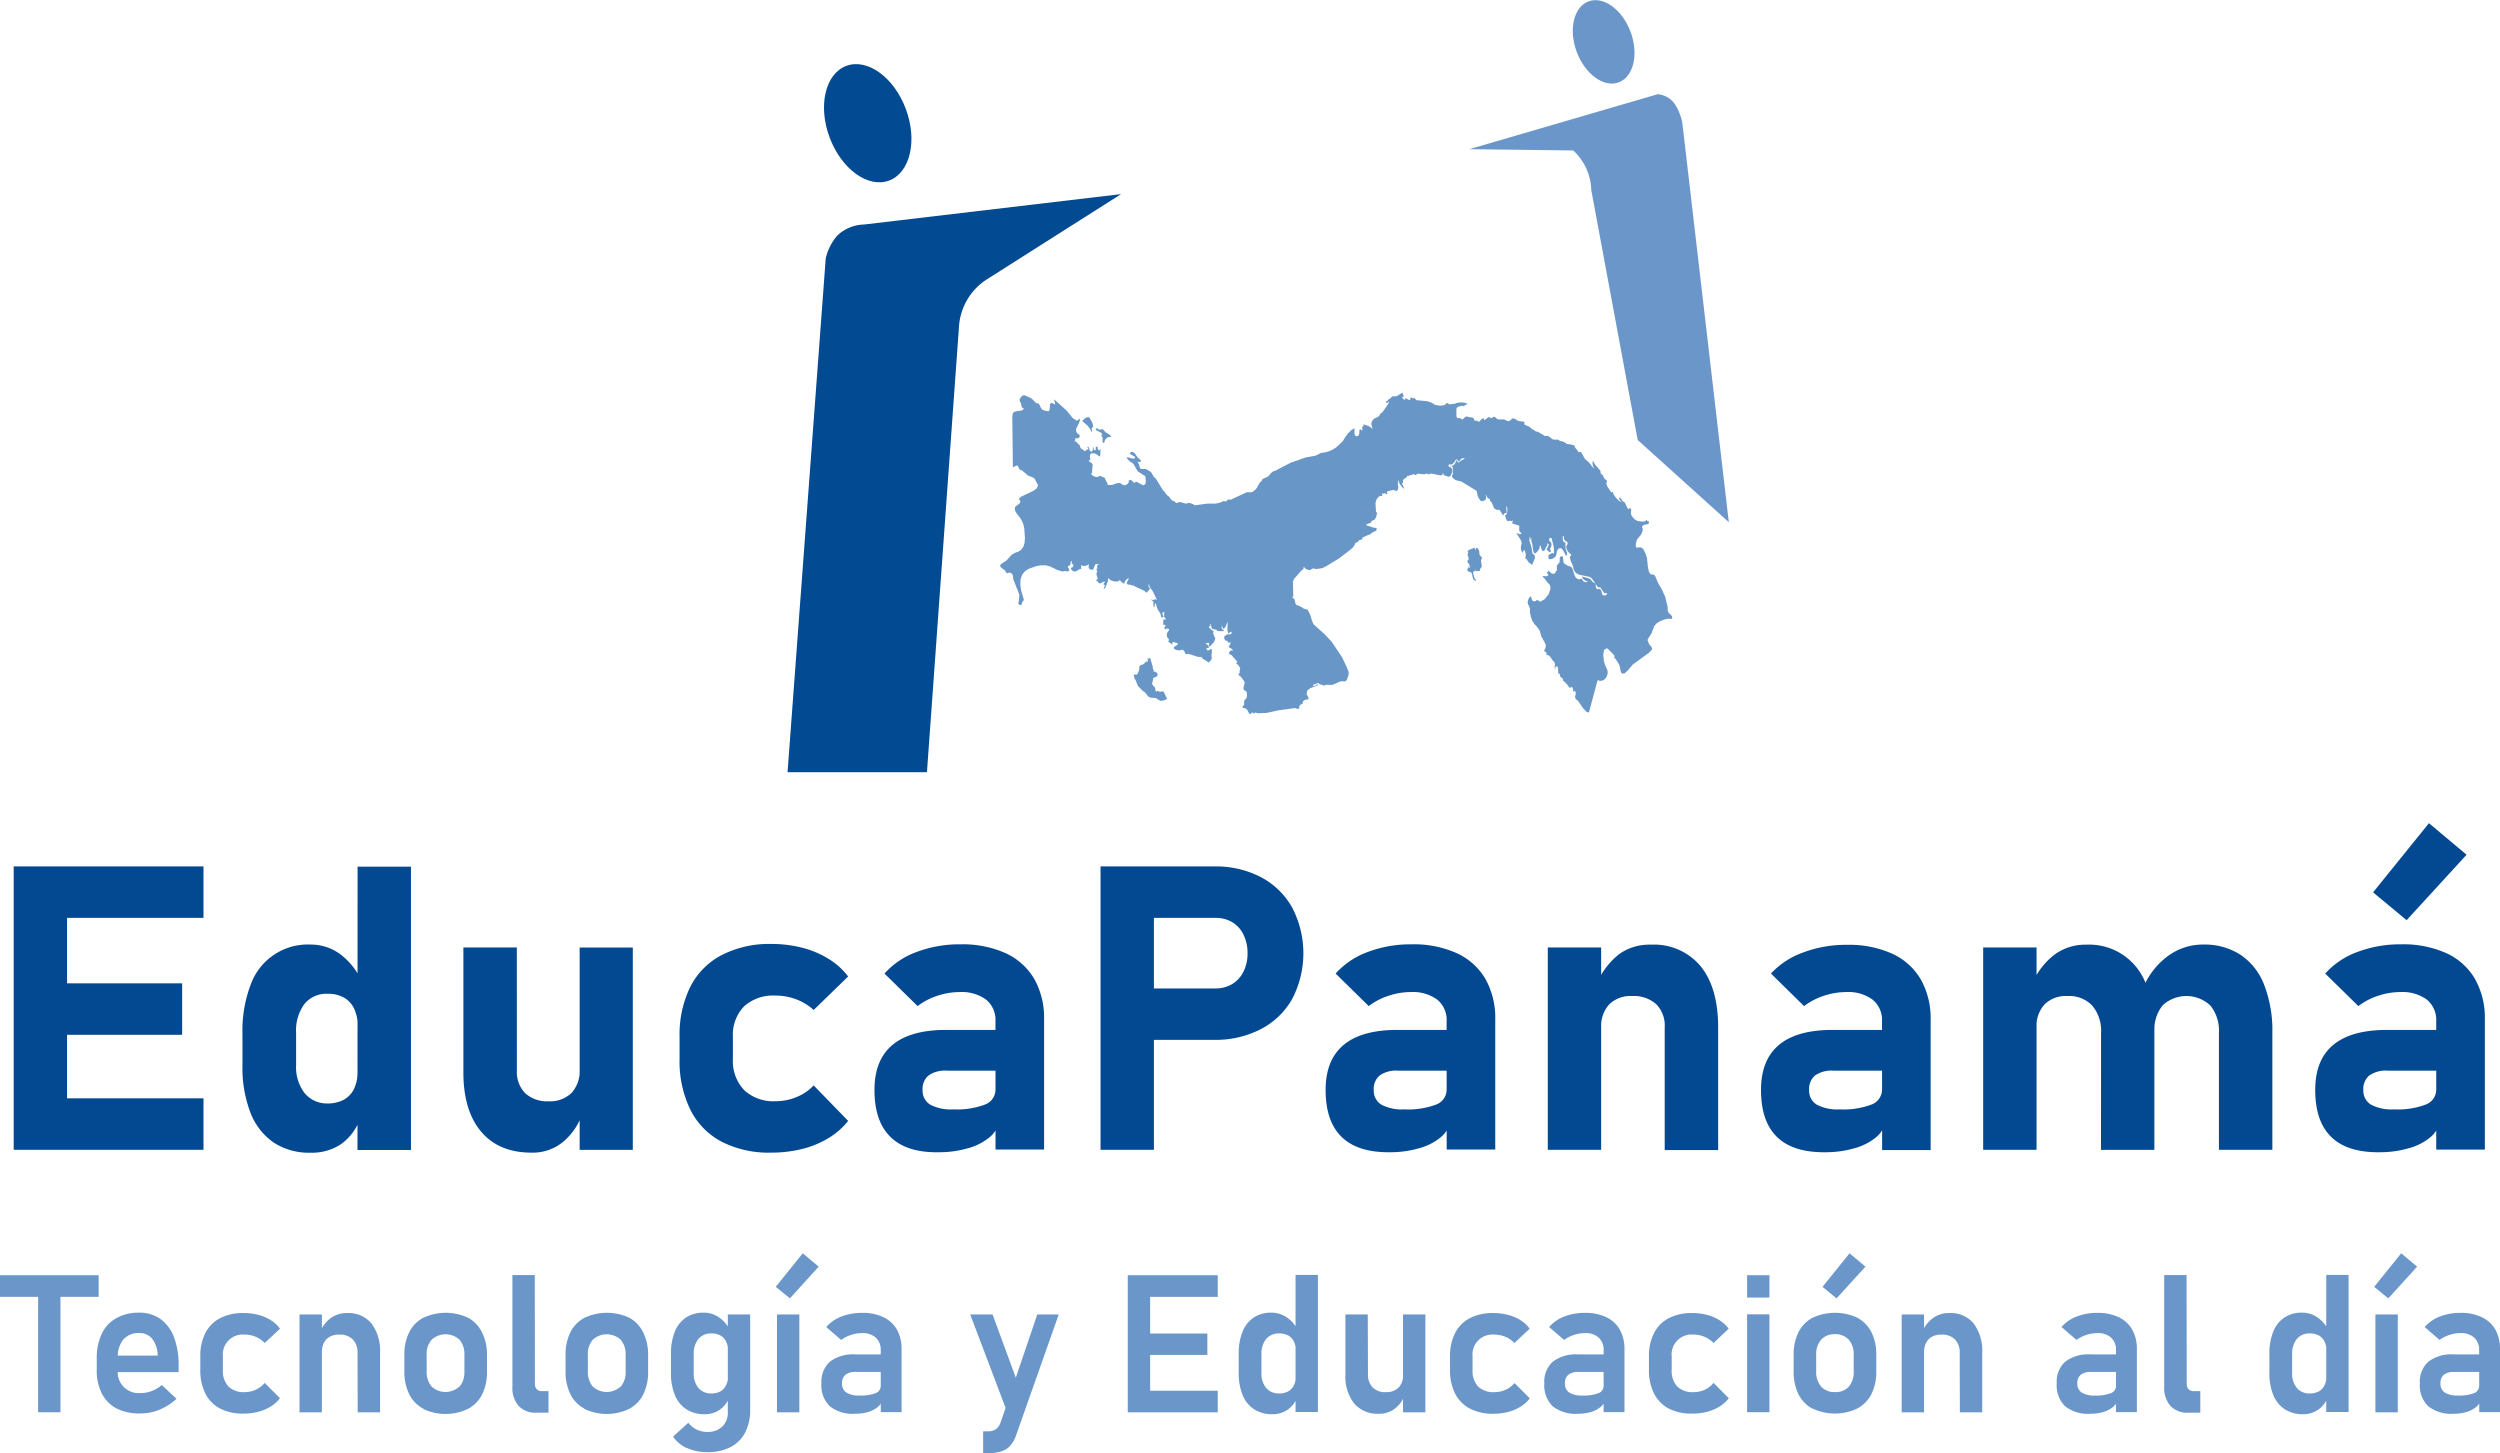
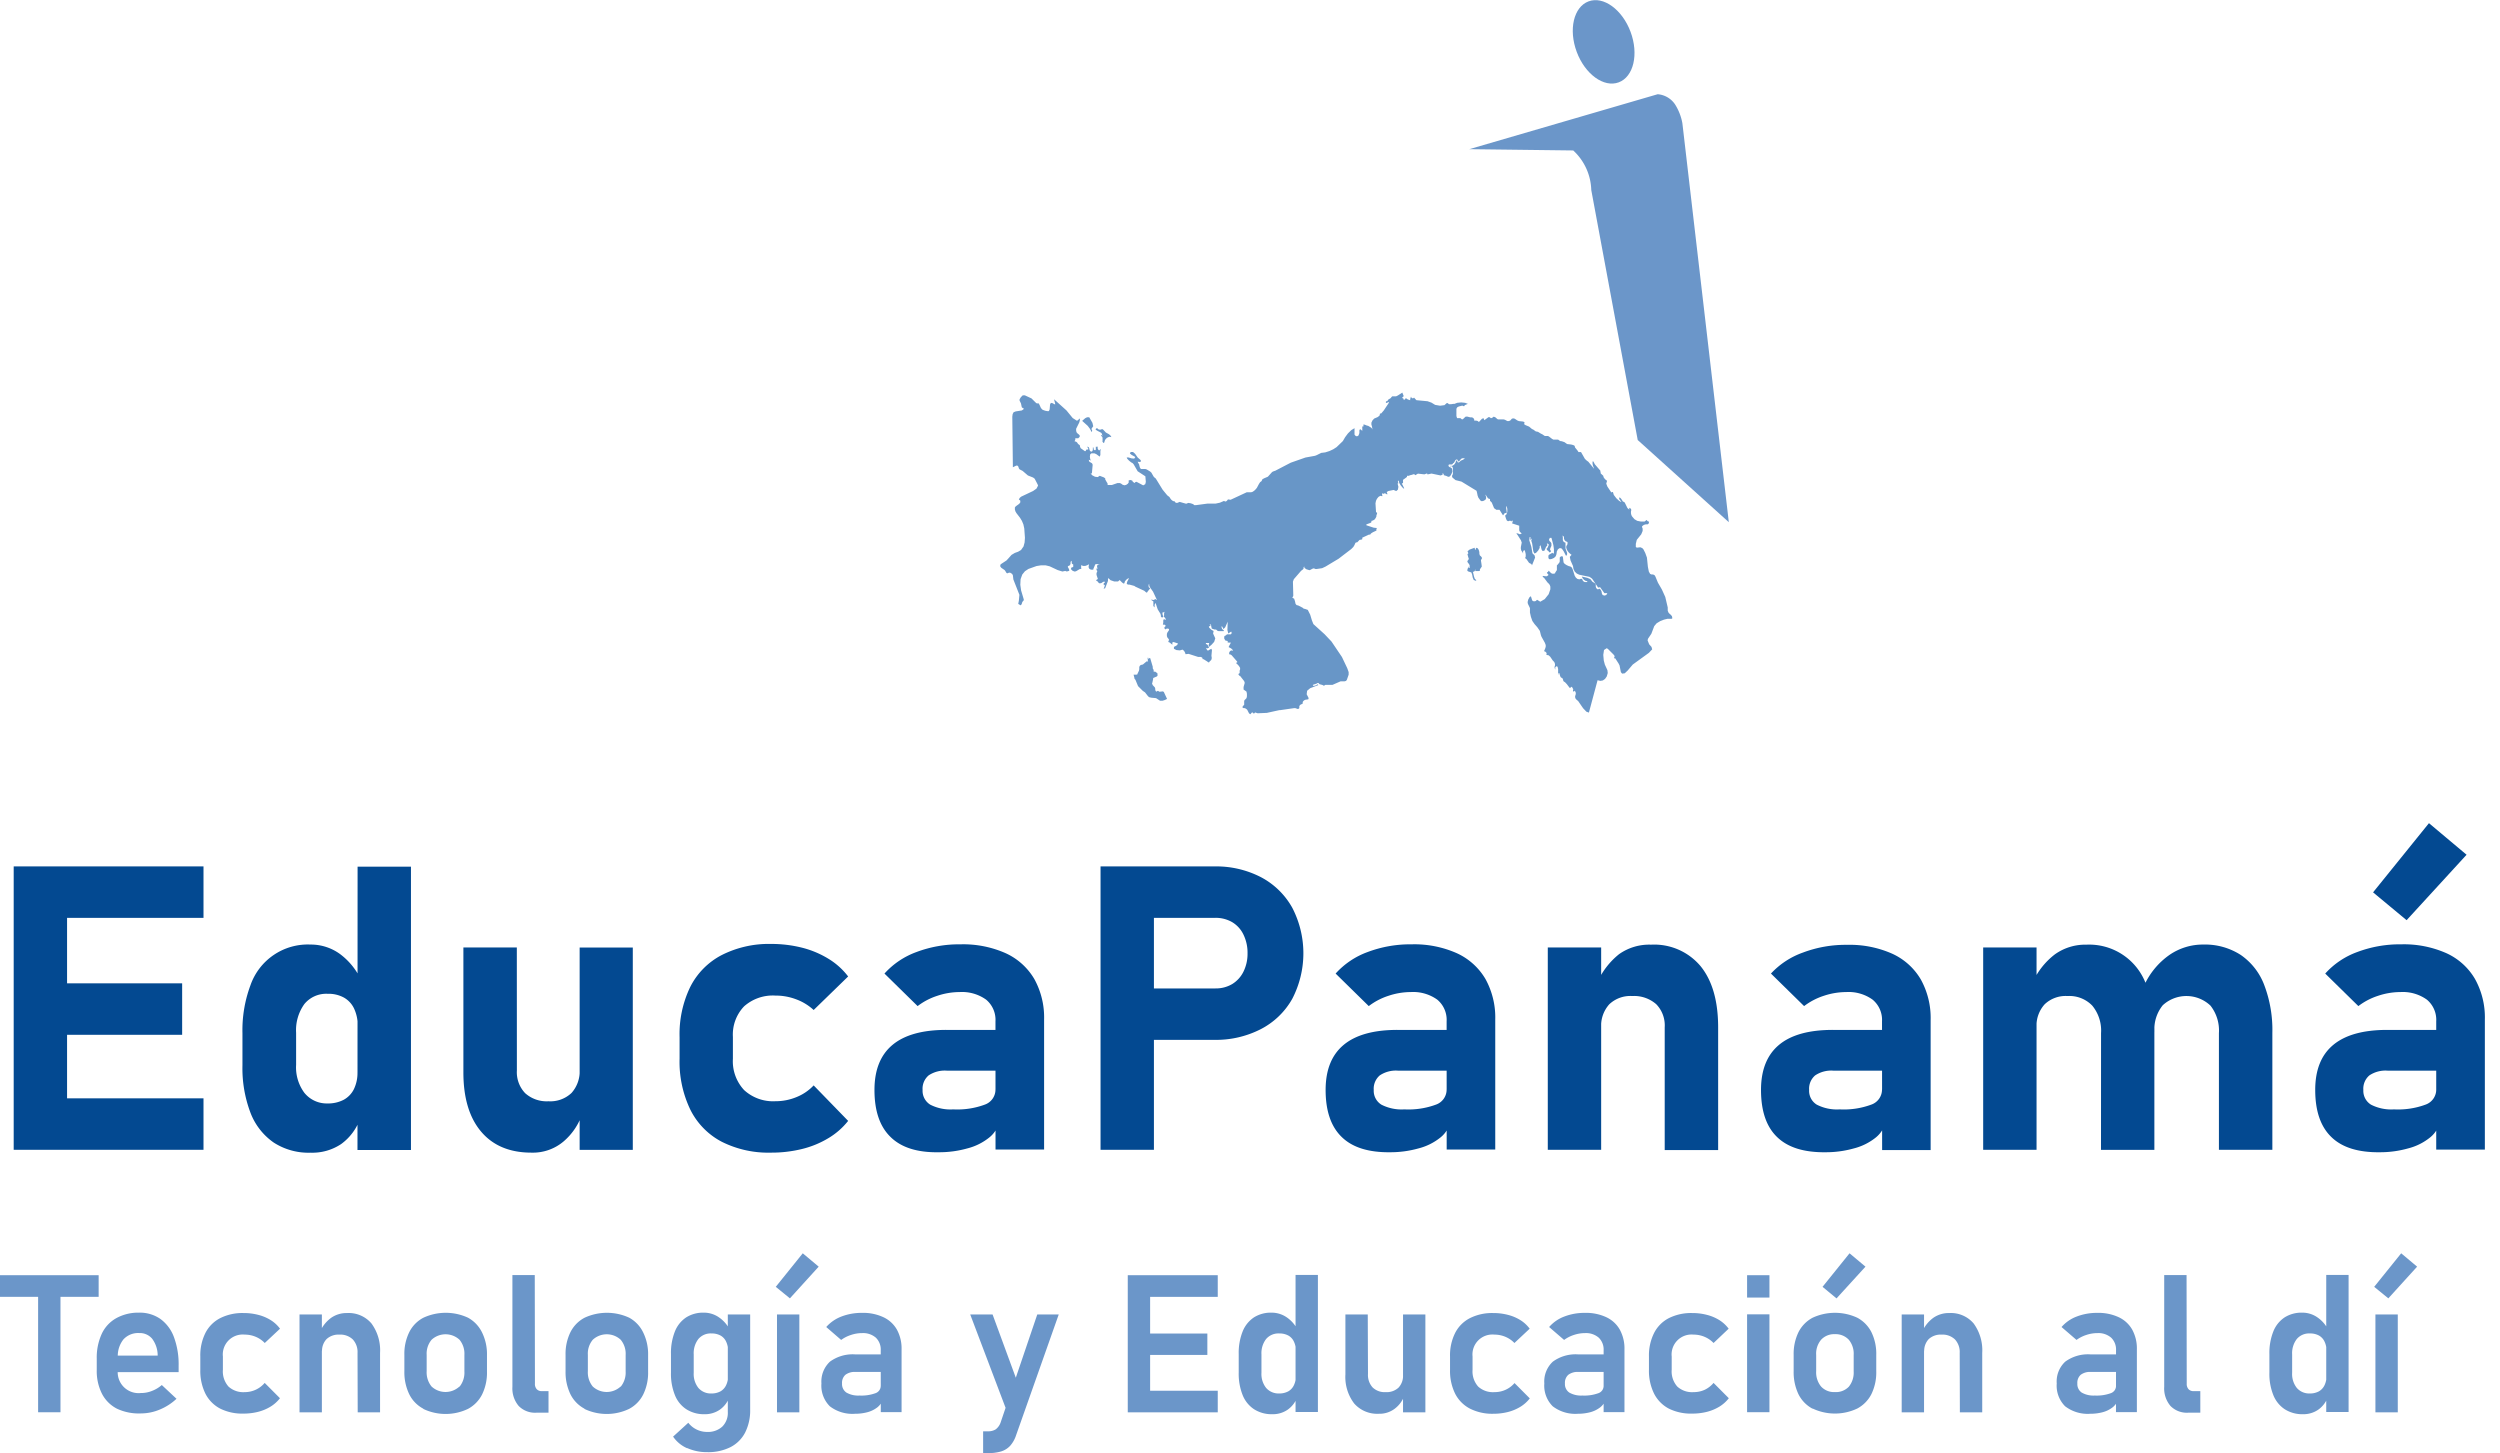
<svg xmlns="http://www.w3.org/2000/svg" id="Capa_1" data-name="Capa 1" viewBox="0 0 447.3 260">
  <defs>
    <style>.cls-1{fill:#024a92;}.cls-2{fill:#6b96c9;}.cls-3{fill:#6896c7;}.cls-4{fill:#034991;}</style>
  </defs>
-   <ellipse class="cls-1" cx="161.66" cy="28.61" rx="7.28" ry="10.95" transform="translate(-6.21 51.75) rotate(-20.46)" />
-   <path class="cls-1" d="M147.32,144.73l6.83-91.94a9.64,9.64,0,0,1,2-4A7.16,7.16,0,0,1,161,46.74l46-5.44L183,56.54a10.85,10.85,0,0,0-5,8.36l-5.74,79.83Z" transform="translate(-6.41 -6.57)" />
  <path class="cls-2" d="M315.73,100l-8.31-71.39a9.42,9.42,0,0,0-1.31-3.36A4.13,4.13,0,0,0,303,23.43L269.3,33.26l18.59.23a10,10,0,0,1,3.23,7.08l8.31,44.73Z" transform="translate(-6.41 -6.57)" />
  <ellipse class="cls-2" cx="293.33" cy="14.04" rx="5.14" ry="7.73" transform="translate(7.19 96.87) rotate(-20.46)" />
  <path class="cls-3" d="M203.86,111.92l0,0,0,.06Zm67.53-5v-.35l.15.16v-.42l-.16-.2-.19-.16-.09-.28,0-.25-.05-.28-.1-.25-.13-.19-.15-.1-.12,0-.08.12,0,.19h-.16l0-.12-.05-.11,0-.11-.91.33-.37.3.15.36-.16.17.15.57.07.16,0,.16-.09.15-.11.13-.05.12.12.26.17.18.13.26,0,.46-.14,0-.07-.07-.07-.24,0,.24-.13.41v.17l.13.11.46.15.14.07.13.38.1.52.19.43.42.15v-.16l-.23-.2-.14-.39-.21-.89.16,0,.13-.09.09-.15,0-.21.05.1,0,.06,0,.07,0,.1h.12l.2,0,.29,0,.22-.05v-.26l.33-.49-.06-.5Zm-56.9,23.35-.63.07-.24-.15h-.12l-.16.13-.13-.08-.1-.21,0-.24-.08-.24-.37-.39-.13-.3.05-.12.15-.69,0-.17.66-.28.12-.12,0-.38-.08-.14-.13-.06-.18-.15-.06,0-.17,0h-.07v-.06l0-.19v-.06l-.16-.29,0,0,0-.28-.46-1.55-.08,0H212l0,0,0,.12h-.13v-.18h-.15l.05.19,0,.3.06.18h-.15v-.09l-.2.13-.58.49-.38.09-.15.12-.12.22,0,.19v.22l-.06.28,0,0-.26.54v.09l-.19.07h-.43l-.08,0,.16.63,0,.1.17.18.47,1.14.85.85.4.27.49.63.22.22.39.1.87.08.72.47h.43l.44-.14.38-.19-.57-1.23Zm91.07-13.44-.2-.25-.22-.18-.2-.22-.14-.35,0-.58-.44-1.87-.6-1.32-.18-.32-.53-.91-.45-1.09-.15-.25-.26-.13-.28,0-.26-.11-.23-.41-.17-.85-.17-1.65-.3-.83-.34-.67-.21-.21-.34-.14-.62.07-.18-.13v-.55l.17-.71.14-.18.09-.11.57-.71h0l.25-.6,0-.42-.1-.25,0-.18h0l.33-.24.33-.09.33,0,.21-.17h0l.05-.33-.14,0-.11-.07-.1-.1-.08-.12-.38.29-.64,0-.67-.13-.49-.29-.44-.51-.12-.24-.07-.31,0-.32.06-.26-.06-.22-.3-.2v.35l-.33-.29-.49-1-.37-.22-.08-.16-.21-.31-.23-.22-.11.11.05.24.12.16.14.15.1.19-.39-.21-.52-.48-.45-.59-.16-.53-.08,0-.15.06-.07,0L294,93.62l-.2-.52.15-.51-.22-.15-.22-.22-.18-.25-.07-.28-.45-.41,0-.09-.06-.29,0-.11-1-1.16-.25-.49h-.15v.41l.06.31.23.6-1.05-1.28-.27-.19-.34-.32-.69-1.21-.45,0-.18-.28-.44-.54-.08-.31-.25-.13-.38-.1-.71-.08-.48-.34-.5-.17h-.14l-.18-.06-.3-.22-.22,0-.41,0-.22,0-.24-.13-.55-.42-.18-.1-.2,0-.24,0h-.13l-.49-.33-.19-.08-.55-.34-.38-.07-.53-.38-.1,0L280,82.9l-.65-.27-.25-.17.06-.2v-.17l-.25-.1-.74-.08-.29-.12-.46-.31-.29-.06-.22.07-.29.32-.25.1-.26,0-.44-.24-.23-.06h-1l-.13-.07-.37-.32-.27-.1-.12.07-.16.14-.21.06-.28-.19-.16,0-.75.55-.16-.37-.28.13-.53.56-.23-.18-.28-.07h-.33l0-.19-.09-.18-.16-.15-.21-.06-.27,0-.5-.13h-.28l-.11.07-.33.32-.13.1h-.13l-.27-.22-.32,0-.27,0-.12-.37V79.72l.13-.26.29-.16.69-.17,0,.05.15.06h.16l.07-.18.56-.23-.49-.19-.71-.07-.71.07-.48.19h0l-.24,0-.37.06h-.37l-.26-.2h-.15l-.41.37-.79.1-.88-.15-.65-.4-.7-.25-2-.19-.42-.46-.15.12-.15,0-.14-.08-.11-.22-.14.45v.2l-.41-.14-.16-.09-.13-.11h-.14l-.06.15-.06.06-.07,0-.1.08-.07-.18v-.06l-.2-.1v-.15l.21-.13v-.18l-.11-.23-.1-.29-.83.53-.29.14-.09,0-.29,0-.31,0-.15.15-.11.16-.48.3-.1.19-.07.07-.12,0-.1.08v.23l.09,0,.19-.06.29-.13-.11.27L254,80l-.42.49-.06.06-.15,0-.07.07,0,.08-.06.17,0,.07-.35.26-.61.26-.3.32-.2.42v.33l.11.37.08.53-.15-.28L251.6,83l-.38-.23-.3-.08-.36-.15-.24,0,.06.26-.14.15-.09-.11-.05,0,.05.2,0,.41,0,.2-.4-.31-.12.23,0,.48-.16.44-.2.12-.22,0-.17-.12-.12-.16,0-.24,0-.91-.57.34-.61.6-.5.67-.41.7-1.12,1.08-.59.38-.68.32-.76.24-.72.09-.2.1L242,88l-.31.12-1.71.31-2.62.92-.87.45-1.92,1-.26.08-.28.13-.77.85-.68.29-.08.05-.18.08-.11.17-.06.17-.07.07-.21.15-.22.34-.35.66-.18.23-.27.27-.31.22-.28.09-.22,0-.57,0-2.88,1.34-.47-.07-.16.22-.19.15-.19,0-.16-.1-.74.32-.75.16h-1.45l-2.09.28-.3,0-.2-.18-.43-.15-.43-.07-.39.15-1.16-.33-.41.17h-.21l-.15-.07-.16-.22-.18,0-.18-.1L216,96l-.22-.28-.13-.22-.4-.31-.82-1-1.23-2-.29-.24-.1-.12-.4-.7-.22-.2-.62-.37-.21-.07-.55,0-.21,0-.14-.09-.12-.23-.13-.53L210,89.3v-.16l.15.08.21,0,.17-.06,0-.21-.09-.11-.47-.41-.48-.68-.36-.31h-.42l-.14.27.32.26.66.37-.21.29-.49-.05-.52-.16H208l.09.22.32.34.38.31.26.14.19.21.72,1.25,1.38.9.08,1-.1.41-.37.21-1.2-.64-.21.06-.1.16-.22-.12-.2-.2,0-.09-.29-.12h-.17l-.24.11.06.27-.17.27-.3.21-.3.08-.33-.09-.21-.16L206.8,93l-.18,0-.28,0-1,.35-.39,0-.23,0-.08,0-.07-.09,0-.15,0-.09-.11-.13-.3-.54v-.19l-.26-.18-.73-.28-.35.23-.49-.06-.5-.26-.35-.4.08.07.06,0,.06,0,.09,0,.14-1.56-.11-.25-.49-.3-.11-.34.3.09.12.06V89l-.15-.27-.06-.45.06-.42.22-.18.53,0,.33.14.62.45.12-.3,0-.65.06-.36h-.14v.16H203l-.11-.13-.08-.14,0-.17,0-.21h-.1l0,0v.07l0,.07-.16-.16-.08.06,0,.22v.29l-.08.09-.16,0-.15-.15,0-.32h-.14l0,.38-.07.25-.16.11-.22-.07-.13-.21-.06-.29-.11-.25-.27-.08.24.43-.12.09-.25,0-.15.28h-.14l-.73-.52-.11-.23-.05-.3L199.3,86l-.18-.27-.21-.16-.11,0-.1,0,0-.12.1-.19,0-.27.52,0,.27-.26,0-.26-.17-.18-.23-.18-.18-.22-.06-.33,0-.27.56-1.13.09-.32.05-.41-.54.43-.77-.49L197.22,80l-2-1.8L195,78h0l.22.9h-.16l-.31-.19-.31-.06h0l-.15.26-.08.92-.14.3h0l-.27,0-.38-.07-.36-.13-.2-.11-.22-.28-.26-.58-.21-.27-.16.08-.2-.08-.85-.84-1.19-.55-.37,0h0l0,0-.34.34h0l-.23.38,0,.22.25.51.14.65.09.14.14,0,.09.07,0,.19h0l-.31.21-1.09.17-.38.15h0l-.17.34-.06.46.1,8.76v.28l.19-.09.43-.21h.18l.1.08.05.05.07.18.06.19.09.14.12.08.46.24.94.81.93.37.28.21.52,1,.09.23,0,0-.28.54h0l-.61.43-2.11,1-.24.19h0l-.2.3.1.11.16.12v.32h0l-.2.26-.61.44-.16.21h0l0,.36.1.34.18.31.64.83.34.56.26.62.16.73.12,1.67-.06.84-.19.71-.45.64h0l-.53.31-.58.21-.59.35-.56.63-.34.37h0l-.93.61-.18.17h0l0,.3.19.24.57.39.11.13.2.34.12.11h.12l.25-.11.19,0,.36.22.14.24.09.76,1.08,2.75-.1,1.07-.11.55h0l.43.26.18-.2.12-.4.26-.31v-.15l-.48-1.62-.14-1,.05-1,.3-.83.48-.59.62-.41,1.45-.52.81-.13h.81l.74.18,1.43.67.84.26.53-.11.17.09h.14l.38-.1,0-.18-.07-.18-.08-.16-.09-.14v-.16l.39-.2.09-.3,0-.3.21-.18,0,.24,0,.19.09.14.18.08V108l-.38.16,0,.28.29.27.38.13.27-.09.58-.35.33-.06-.05-.15,0-.34,0-.16.36.14.36,0,.36-.13.33-.17-.09.51.15.31.31.15.4,0,0-.13.33-.79.11-.08.25,0,.48,0-.33.1-.17.17,0,.24.1.32h-.1l0,0v-.07l0-.06-.1.13,0,.13,0,.12.12.11v.17l-.12.23,0,.34.24.73-.1.06-.09.09-.1,0v.16l.2.09.26.32.18.07.28-.06.35-.24.28,0v.18l-.14,0-.07.1,0,.15,0,.19.18-.08v.18l-.19.56h.13v-.17h0l.08.06.05,0,.51-1.32,0-.44h.13l.33.32.67.23.66,0,.3-.26.43.44.29.2.12-.07.1-.33.22-.28.27-.21.25-.09-.34.65-.08.36.22.15.29,0,.85.23.18.13,1.6.74.37.32h.12l.14-.22.31-.39.13-.2-.23-.09-.07-.2,0-.26.12-.27H212l.05.45.2.37.46.65.7,1.49-.17-.08,0,0-.07-.07h-.14l-.11.14-.13,0-.16,0-.18-.12v.18l.32.2,0,.33V115l.22.25V115l0-.2.13-.36.12.23.3.91.14.23.36.58.07.26,0,.18.06.13.11.08.15,0,.07-.08,0-.18-.1-.33v-.3l0,0,.12,0,.25-.12-.08.29,0,.35-.1.18.29.29.08.15.05.21-.36-.16-.11.23,0,.4-.07.36h.3l.17.11v.18l-.19.18V119l.16.16H215l.13-.12.15,0,.15,0,.14.11v.17l-.29.42-.09.25,0,.4.1.26.19.22.11.2-.13.21v.16l.24.1.47.39,0-.42.22-.07.8.27L217,122l-.38.23-.17.07,0,.35.45.23.61.06.47-.14.16.11.17.19.13.24.09.28.55-.06,1.7.55h.47l.25.11.11.3.15,0,.66.41.17.15h.15l.1-.16.25-.23.07-.12.05-.21v-.16l-.05-.28.09-1-.09-.27-.29.14-.28.17h-.12l-.15-.2-.15-.29.18.1.12,0,.27-.12-.23-.44-.12-.14-.22-.07v-.18l.29,0,.28,0v.18l-.07.09,0,.09,0,.11.08.2.44-.37.46-.51.2-.63-.38-.83,0-.14.06-.17,0-.21-.06,0-.36-.22-.36-.36-.05-.19.27-.1v-.16l-.06-.09-.21-.09.38.09.05.35.1.38.52.17.25,0,.25.23.2.05h.92v-.16l-.17-.1-.12-.13-.08-.19-.05-.25h.13l.24.46.31-.32.44-1-.05,1.48.15.64.46-.31h.13l0,.31-.13.14-.2,0h-.26l-.22,0-.13.12-.11.11-.11,0-.15.17,0,.36.2.35.47.1v.11l0,0H226l-.07,0,.12.1.17.07.2,0,.22,0-.38.72,0,.11.18.07.26.15.23.21.1.21-.25-.08-.2.06-.15.15-.1.21,0,.22.08.09.15,0,.21.13,1,1.15v.16h-.16v.16l.21.17.27.3.2.33,0,.28-.08.2,0,.25,0,.2-.24.17.09.18.16.16.07,0,.73.93.1.31-.21.74v.45l.52.37.08.39v.45l-.07.32-.09.11-.22.21-.11.17,0,.19,0,.52-.09.11-.11.07-.09.17v.17l.2.08.2,0,.18.09.15.11.11.11.32.63.23.16.28-.32h.14l.11.14.1.05.11-.05.1-.14H231l.43.14,1.64-.07,2.23-.49.15,0,2.5-.36.22,0,.39.14h.15l.17-.14,0-.15v-.17l.09-.19.2-.16.19-.06.13-.09,0-.27.06-.11.13-.14.16-.11.14-.05.51-.08.06-.22-.35-.68.08-.63.55-.46,1.47-.56-.14-.15-.18.13-.18.09-.22.06-.26,0v-.17l.66-.22.18-.11h.14l.19.21.55.15.25.14.25-.17h1.29l1.44-.63.17,0,.54,0,.26-.07.15-.2.32-.92,0-.46-.25-.7-.95-2-1.87-2.77-1.24-1.31-2-1.81-.27-.68-.3-1-.43-.86-.54-.19-.15,0-.24-.2-.78-.4-.3-.07-.18-.22-.1-.46-.15-.46-.33-.18.12-.22.05-.08,0-.28-.06-2.29.16-.44,1.29-1.49.37-.29.09-.16,0-.13v-.11l.2-.09-.1.12.12.17.27.2.56.17.16-.06.36-.2.18-.06.12,0,.26.11.18,0,1-.15.6-.28,1.43-.86.92-.55.82-.63,1.44-1.1.44-.44,0-.09.1-.1.2-.45.11-.11.19,0,.14-.12.31-.34.09,0,.23-.06.1,0,.07-.08,0-.18,0-.07,1.19-.55.22,0,.15-.21.33-.21.64-.3v-.13l0,0h0l-.07,0,.11-.14,0-.07v-.12l-.54-.06-1.3-.43v-.16l.64-.23.21-.1.05-.1,0-.1,0-.09.26-.07.25-.14.08-.07.12-.16.11-.19.08-.2,0-.19.06-.13.05-.13,0-.15,0-.07-.09,0-.1-.08,0-.13-.09-1.43.09-.46.17-.35.27-.34.33-.2.36.07,0-.12,0-.12-.05-.08v-.17l.13,0,.05,0,0,0,.06.08.2-.11.14,0,.15.12.22.08v-.14l-.11-.29.3-.18.93-.19.47.2.3-.25.09-.51-.15-.6h.13v-.15l-.06-.11,0-.09,0-.14h.13l.11.42.28.45.33.38.27.22-.08-.28-.35-.7.22-.07,0-.16,0-.21,0-.21.57-.41.07-.08.07,0v-.12l0-.11.15,0,.16,0,.26-.11.35-.08.2-.09.19,0,.18.17.46-.28,1.16.13.5-.18v.16H262l.53-.12,1.64.34.35-.14,0-.28.11.07.1.19,0,.11.5.15.13.08.32.08.29-.28.21-.41.09-.29-.06-.51-.24-.2-.26-.09-.13-.17,0-.18.1-.1.15,0h.19l.2,0,.11-.11.07-.12.05,0,.11-.09.25-.44.13-.12h.2l.07.13.05.15.16.07.09-.07.26-.33.14-.12.16-.06.28,0,.13-.07-.1.2-.19.13-.41.17-.33.31-.2,0-.18-.33h-.13l-.12.41-.24.33-.33.21-.44,0V90l.39,0,.16.27,0,.41v.5l0,.23-.08.13-.06.13,0,.24.09.13.52.43,1.07.27,2.69,1.64.1.39.09.46.14.38.4.55.21.09.3-.06.34-.19.13-.24,0-.32-.16-.39.21.22.16.27.19.22.3.1V96H273v.16l.32.33.41,1,.4.29.57,0,.63,1,.34-.44.31.06v-.34l-.08-.49,0-.39H276l.1.45,0,.49-.11.43-.29.28.18.58.13.28.18.12.15,0,.15-.07.16,0,.17.13.08-.13.07,0,.14,0-.05.11-.1.37,1.27.41,0,.83.11.25.34.31-.25.12-.2,0L278,102l-.3,0,.24.3.59.93.15.42-.16.8,0,.34.08.28.23.33.09.22,0-.2,0-.17.08-.15.15-.13.14.3.1.44v.43l-.11.29.23.16.47.67.13.08,0,0,.17.08.15.1.08.21.56-1.4-.09-.39-.38-.37-.2-1.15-.37-1.19.07-.58h.13v.49h.15v-.17h.13l-.05.17-.08.16.16.49.21,1.41.19.4.29-.1.38-.41.28-.48,0-.31.15-.18.19.77.18.27.33-.06.28-.65.1-.14.1-.08.05-.14-.1-.3.32.13,0,.23-.22.46-.08.11h-.08l0,0,.07.21.08.1.12.08.12.11.09.19.15-.06.08,0,.06-.05v-.18l-.15-.26.1-.28.16-.34,0-.43-.14-.25-.2-.18-.1-.22.15-.35H284l.34,1.3.1.73,0,.78-.15-.06-.05,0-.08-.08-.59.34-.12.16,0,.17v.22l.08.19.17.08.37-.07.39-.18.3-.29.13-.36.07-.5.19-.38.27-.2h.32l.2.19.25.37.39.76h.12l.1-.23,0-.25-.29-.78,0-.2v-.87l-.11,0-.27-.2-.1-.24,0-.6-.08-.22.23.14.06.18,0,.23.1.27.22.22.19.06.12.07,0,.3-.06.2-.12.16-.06.23.09.39.17.31.23.29.25.23.22.17-.31.36.13.64.44,1,.09.55.23.46.36.34.44.21,1.82.38.3.19.21.18,1.05,1.55.35-.07.76,1.06H294l-.19.34-.33.1-.32-.09-.14-.27-.07-.41-.18-.32-.23-.15-.22.15-.21-.13-.13-.17-.06-.25,0-.36-.11-.17-.49-.31-.35-.46-.54-.23-1-.23.14.3.23.26.29.2.31.07v.15h-.28l-.18,0-.18-.1-.14-.13-.16-.34h-.22l-.22.08-.09,0-.31-.08-.26-.23-.2-.32-.36-1.14-.18-.36-.23-.16-.29-.07-.37-.17-.33-.21-.2-.2-.05-.2-.11-.87-.08-.11-.2,0-.19.11-.09.12v.48l0,.21-.08.22-.38.45-.05,0,0,.25,0,.66-.07.06-.25.41,0,.09-.3.06h-.15l-.18-.06-.14-.1-.24-.25-.17-.14-.08.24h-.05l-.16.08.07.11,0,.08.06.07.12.07v.17l-.26.19-.17,0-.56-.07v.18l.24.17.6.81.24.23.17.22.11.3,0,.49-.3.87-.7.88-.8.47-.58-.35-.23.23-.34.06-.29-.15-.24-.77-.24.16-.24.44-.11.45.05.3.37.77,0,.23,0,.28v.29l.17.76.26.74.39.56.5.57.45.65.19.76.1.27.61,1.1.15.4v.31l-.1.33-.2.46.2.07.18.14.09.2-.05.26.39.06.3.27.44.65.24.25.09.14.08.25v.26l-.07.21,0,.23.12.31,0-.42.2-.19.21.09.1.43,0,.84,0,.23.09-.36h.12l.14.48.1.24.13.1.2.11.1.23.05.23.07.1.24.15.32.34.5.66h.12l.2-.2.13.09.24.43h-.09l0,.13,0,.15.16.08.07-.06,0-.09.06,0,.11.11.1.24,0,.24-.08.25-.05.25.07.27.17.21.32.27.88,1.28.59.62.45.16,1.55-5.79h0l.49.12.45-.08.39-.27h0l.31-.44.18-.62-.06-.51-.46-1-.19-.73-.09-1,.13-.88h0l.49-.32.21.13,1,1,.2.26v.07l-.08.21v.09l.06.06.17,0,0,.05.57.89.16.32.24,1.2.22.27.47-.06h0l.51-.48.93-1.09,2.87-2.08.6-.63h0l-.12-.44-.42-.47-.28-.7.07-.29.6-.89.52-1.37h0l.43-.51.63-.38.68-.27.62-.15h.76l.12-.1h0ZM203.19,83.87l.3.17.19.51-.28-.15v.15l.2.14.08.21v.55l0,.11-.05,0v0l.22.26.1,0,.18-.55.33-.36.41-.19.4.06-.22-.34-.26-.2-.51-.28-.49-.52-.2-.11-.19.1-.17,0-.17,0-.18-.08-.1-.14-.1,0-.11,0-.11.12v.14l.39.23Zm-1.75-.55.28.56.09-.19,0-.1,0-.06-.09-.11v-.18l.29-.4-.14-.61-.57-1h-.39l-.33.16-.55.48,1,.9Z" transform="translate(-6.41 -6.57)" />
  <path class="cls-4" d="M8.86,161.59h9.55v50.7H8.86Zm3.45,0H42.82v9.2H12.31Zm0,20.92H39v9.21H12.31Zm0,20.57H42.82v9.21H12.31Z" transform="translate(-6.41 -6.57)" />
  <path class="cls-4" d="M55.39,211a11.45,11.45,0,0,1-4.17-5.35,22.44,22.44,0,0,1-1.43-8.46v-5.78a23,23,0,0,1,1.43-8.55A10.87,10.87,0,0,1,62,175.57a8.86,8.86,0,0,1,5.29,1.73,12.17,12.17,0,0,1,3.85,4.9l-.73,8a7.09,7.09,0,0,0-.63-3.14,4.43,4.43,0,0,0-1.83-2,5.75,5.75,0,0,0-2.91-.68,5.07,5.07,0,0,0-4.17,1.83,8,8,0,0,0-1.48,5.14v5.75a7.64,7.64,0,0,0,1.48,5A5.14,5.14,0,0,0,65,204a6,6,0,0,0,2.91-.66,4.36,4.36,0,0,0,1.83-1.92,6.65,6.65,0,0,0,.63-3l.48,8.26a9.52,9.52,0,0,1-3.41,4.59A9.29,9.29,0,0,1,62,212.81,11.48,11.48,0,0,1,55.39,211Zm15-49.37h9.55v50.7H70.37Z" transform="translate(-6.41 -6.57)" />
  <path class="cls-4" d="M98.89,198.1a5.42,5.42,0,0,0,1.48,4.06,5.75,5.75,0,0,0,4.17,1.45,5.51,5.51,0,0,0,4.13-1.49,5.82,5.82,0,0,0,1.45-4.23l.48,7.91a11.19,11.19,0,0,1-3.36,5,8.49,8.49,0,0,1-5.74,2q-5.82,0-9-3.75t-3.18-10.62V176.09h9.56Zm11.23-22h9.51v36.2h-9.51Z" transform="translate(-6.41 -6.57)" />
  <path class="cls-4" d="M135.52,210.84a13,13,0,0,1-5.6-5.74A19.74,19.74,0,0,1,128,196v-3.87a19.37,19.37,0,0,1,1.92-9,13.05,13.05,0,0,1,5.6-5.67,18.64,18.64,0,0,1,8.84-2,22.41,22.41,0,0,1,5.59.68,17,17,0,0,1,4.73,2,12.67,12.67,0,0,1,3.48,3.14l-6.17,6a9.42,9.42,0,0,0-3.1-1.9,10.23,10.23,0,0,0-3.73-.68,7.73,7.73,0,0,0-5.62,1.93,7.29,7.29,0,0,0-2,5.46V196a7.56,7.56,0,0,0,2,5.6,7.66,7.66,0,0,0,5.62,2,9.73,9.73,0,0,0,3.76-.74,8.6,8.6,0,0,0,3.07-2.09l6.17,6.35a13,13,0,0,1-3.52,3.08,16.9,16.9,0,0,1-4.7,1.94,22.82,22.82,0,0,1-5.58.66A18.53,18.53,0,0,1,135.52,210.84Z" transform="translate(-6.41 -6.57)" />
  <path class="cls-4" d="M165.75,210q-2.88-2.78-2.88-8.42,0-5.37,3.23-8.06t9.67-2.68h9.07l.49,7.29h-9.52a5.19,5.19,0,0,0-3.25.85,3.12,3.12,0,0,0-1.08,2.6,2.91,2.91,0,0,0,1.36,2.63,7.89,7.89,0,0,0,4.12.85,14.17,14.17,0,0,0,5.7-.87,2.85,2.85,0,0,0,1.86-2.72l.74,5.27a4.94,4.94,0,0,1-1.8,3.31,10.3,10.3,0,0,1-4,2,18.53,18.53,0,0,1-5,.68C170.56,212.81,167.67,211.89,165.75,210Zm18.77-20.7a4.7,4.7,0,0,0-1.67-3.87,7.39,7.39,0,0,0-4.74-1.36,12.63,12.63,0,0,0-4,.67,11.67,11.67,0,0,0-3.52,1.84l-5.93-5.82a14.28,14.28,0,0,1,5.72-3.85,21.62,21.62,0,0,1,7.88-1.38,18.73,18.73,0,0,1,8.09,1.59,11.45,11.45,0,0,1,5.11,4.6,14.21,14.21,0,0,1,1.76,7.27v23.26h-8.69Z" transform="translate(-6.41 -6.57)" />
  <path class="cls-4" d="M203.32,161.59h9.55v50.7h-9.55Zm4.36,21.83h16.21a5.72,5.72,0,0,0,3-.79,5.39,5.39,0,0,0,2-2.21,7.2,7.2,0,0,0,.73-3.28,7.41,7.41,0,0,0-.72-3.33,5.21,5.21,0,0,0-2-2.23,5.84,5.84,0,0,0-3.05-.79H207.68v-9.2h16a17.41,17.41,0,0,1,8.35,1.93,13.74,13.74,0,0,1,5.59,5.46,17.68,17.68,0,0,1,0,16.3A13.58,13.58,0,0,1,232,190.7a17.53,17.53,0,0,1-8.35,1.92h-16Z" transform="translate(-6.41 -6.57)" />
  <path class="cls-4" d="M246.47,210q-2.88-2.78-2.88-8.42,0-5.37,3.23-8.06t9.67-2.68h9.07l.48,7.29h-9.51a5.17,5.17,0,0,0-3.25.85,3.12,3.12,0,0,0-1.08,2.6,2.91,2.91,0,0,0,1.36,2.63,7.89,7.89,0,0,0,4.12.85,14.2,14.2,0,0,0,5.7-.87,2.85,2.85,0,0,0,1.86-2.72l.74,5.27a4.94,4.94,0,0,1-1.8,3.31,10.3,10.3,0,0,1-4,2,18.53,18.53,0,0,1-5,.68Q249.34,212.81,246.47,210Zm18.77-20.7a4.7,4.7,0,0,0-1.67-3.87,7.39,7.39,0,0,0-4.74-1.36,12.63,12.63,0,0,0-4,.67,11.67,11.67,0,0,0-3.52,1.84l-5.93-5.82a14.28,14.28,0,0,1,5.72-3.85,21.58,21.58,0,0,1,7.88-1.38,18.73,18.73,0,0,1,8.09,1.59,11.45,11.45,0,0,1,5.11,4.6,14.21,14.21,0,0,1,1.76,7.27v23.26h-8.69Z" transform="translate(-6.41 -6.57)" />
  <path class="cls-4" d="M283.34,176.09h9.55v36.2h-9.55Zm20.92,14.27a5.43,5.43,0,0,0-1.52-4.12,6,6,0,0,0-4.3-1.46,5.47,5.47,0,0,0-4.1,1.48,5.75,5.75,0,0,0-1.45,4.17l-.73-8a13.56,13.56,0,0,1,3.92-5.13,9.33,9.33,0,0,1,5.74-1.71,10.82,10.82,0,0,1,8.86,3.85q3.13,3.86,3.14,10.9v22h-9.56Z" transform="translate(-6.41 -6.57)" />
  <path class="cls-4" d="M324.36,210c-1.92-1.85-2.87-4.66-2.87-8.42q0-5.37,3.22-8.06t9.68-2.68h9.06l.49,7.29h-9.52a5.16,5.16,0,0,0-3.24.85,3.12,3.12,0,0,0-1.08,2.6,2.89,2.89,0,0,0,1.36,2.63,7.85,7.85,0,0,0,4.11.85,14.14,14.14,0,0,0,5.7-.87,2.85,2.85,0,0,0,1.87-2.72l.73,5.27a5,5,0,0,1-1.79,3.31,10.34,10.34,0,0,1-4,2,18.42,18.42,0,0,1-5,.68Q327.24,212.81,324.36,210Zm18.78-20.7a4.7,4.7,0,0,0-1.68-3.87,7.35,7.35,0,0,0-4.74-1.36,12.73,12.73,0,0,0-4,.67,11.79,11.79,0,0,0-3.52,1.84l-5.93-5.82A14.35,14.35,0,0,1,329,177a21.62,21.62,0,0,1,7.88-1.38,18.73,18.73,0,0,1,8.09,1.59,11.4,11.4,0,0,1,5.11,4.6,14.21,14.21,0,0,1,1.76,7.27v23.26h-8.68Z" transform="translate(-6.41 -6.57)" />
  <path class="cls-4" d="M361.24,176.09h9.55v36.2h-9.55Zm21.09,15.31a7,7,0,0,0-1.57-4.9,5.68,5.68,0,0,0-4.43-1.72,5.44,5.44,0,0,0-4.09,1.48,5.7,5.7,0,0,0-1.45,4.17l-.73-8a13.08,13.08,0,0,1,4-5.1,9.35,9.35,0,0,1,5.64-1.74,10.84,10.84,0,0,1,10.74,7.25,22.77,22.77,0,0,1,1.43,8.55v20.92h-9.55Zm21.09,0a7.2,7.2,0,0,0-1.51-4.9,6.25,6.25,0,0,0-8.54-.07,6.8,6.8,0,0,0-1.49,4.69l-1.77-8.37a13.41,13.41,0,0,1,4.44-5.31,10.53,10.53,0,0,1,6.09-1.87,11.76,11.76,0,0,1,6.67,1.85,11.4,11.4,0,0,1,4.22,5.4,22.55,22.55,0,0,1,1.45,8.55v20.92h-9.56Z" transform="translate(-6.41 -6.57)" />
  <path class="cls-4" d="M423.53,210q-2.88-2.78-2.88-8.42c0-3.58,1.07-6.27,3.23-8.06s5.37-2.68,9.67-2.68h9.07l.48,7.29h-9.51a5.17,5.17,0,0,0-3.25.85,3.12,3.12,0,0,0-1.08,2.6,2.91,2.91,0,0,0,1.36,2.63,7.89,7.89,0,0,0,4.12.85,14.2,14.2,0,0,0,5.7-.87,2.85,2.85,0,0,0,1.86-2.72l.74,5.27a4.94,4.94,0,0,1-1.8,3.31,10.27,10.27,0,0,1-4,2,18.41,18.41,0,0,1-5,.68Q426.4,212.81,423.53,210Zm18.77-20.7a4.7,4.7,0,0,0-1.67-3.87,7.39,7.39,0,0,0-4.74-1.36,12.63,12.63,0,0,0-4,.67,11.67,11.67,0,0,0-3.52,1.84l-5.93-5.82a14.28,14.28,0,0,1,5.72-3.85,21.58,21.58,0,0,1,7.88-1.38,18.77,18.77,0,0,1,8.09,1.59,11.37,11.37,0,0,1,5.1,4.6A14.11,14.11,0,0,1,451,189v23.26H442.3ZM431,166.23l10-12.38,6.73,5.65L437,171.21Z" transform="translate(-6.41 -6.57)" />
  <path class="cls-2" d="M6.41,234.73H24.06v3.87H6.41Zm6.82,2h4v22.52h-4Z" transform="translate(-6.41 -6.57)" />
  <path class="cls-2" d="M27.33,258.61a6.19,6.19,0,0,1-2.68-2.68,9,9,0,0,1-.93-4.26v-2a10.19,10.19,0,0,1,.89-4.44,6.21,6.21,0,0,1,2.58-2.8,8.14,8.14,0,0,1,4.07-1,6.47,6.47,0,0,1,3.84,1.12,7,7,0,0,1,2.43,3.25,14,14,0,0,1,.84,5.13v1.14H26.47v-2.95h8.15l0-.18a5,5,0,0,0-1-2.86,2.88,2.88,0,0,0-2.31-1,3.56,3.56,0,0,0-2.82,1.14,4.78,4.78,0,0,0-1,3.23v2.23a3.74,3.74,0,0,0,4.12,4.13,5.21,5.21,0,0,0,2-.38,5.87,5.87,0,0,0,1.75-1.05l2.63,2.46a9.83,9.83,0,0,1-3,1.93,8.7,8.7,0,0,1-3.35.69A9.19,9.19,0,0,1,27.33,258.61Z" transform="translate(-6.41 -6.57)" />
  <path class="cls-2" d="M45.81,258.6a6.18,6.18,0,0,1-2.65-2.68,9.19,9.19,0,0,1-.91-4.27v-2.37a8.94,8.94,0,0,1,.91-4.21,6.08,6.08,0,0,1,2.65-2.66A8.84,8.84,0,0,1,50,241.5a10.27,10.27,0,0,1,2.64.33,7.86,7.86,0,0,1,2.23.95,6,6,0,0,1,1.64,1.52l-2.73,2.56a4.78,4.78,0,0,0-1.62-1.11,5,5,0,0,0-1.94-.39,3.57,3.57,0,0,0-3.93,3.92v2.37a4.07,4.07,0,0,0,1,3,3.9,3.9,0,0,0,2.91,1A4.67,4.67,0,0,0,53.77,254l2.73,2.74a6.27,6.27,0,0,1-1.66,1.49,8.14,8.14,0,0,1-2.23.94,10.57,10.57,0,0,1-2.62.32A8.84,8.84,0,0,1,45.81,258.6Z" transform="translate(-6.41 -6.57)" />
  <path class="cls-2" d="M60,241.75h4v17.51H60Zm10.38,6.9a3.32,3.32,0,0,0-.85-2.43,3.21,3.21,0,0,0-2.39-.86,3.15,3.15,0,0,0-2.3.8,3.06,3.06,0,0,0-.81,2.27l-.35-3.62a6.19,6.19,0,0,1,2-2.47,4.83,4.83,0,0,1,2.84-.84,5.34,5.34,0,0,1,4.35,1.86,8.12,8.12,0,0,1,1.54,5.28v10.62h-4Z" transform="translate(-6.41 -6.57)" />
  <path class="cls-2" d="M82.16,258.62a5.84,5.84,0,0,1-2.53-2.6,9.06,9.06,0,0,1-.87-4.13V249a8.8,8.8,0,0,1,.87-4.07,5.87,5.87,0,0,1,2.53-2.59,9.49,9.49,0,0,1,8,0A6,6,0,0,1,92.67,245a8.8,8.8,0,0,1,.87,4.07v2.9a8.86,8.86,0,0,1-.87,4.09,6,6,0,0,1-2.53,2.59,9.29,9.29,0,0,1-8,0Zm6.47-3.94a4,4,0,0,0,.87-2.74V249a3.92,3.92,0,0,0-.87-2.72,3.68,3.68,0,0,0-5,0,3.87,3.87,0,0,0-.88,2.72v2.9a4,4,0,0,0,.87,2.74,3.67,3.67,0,0,0,5,0Z" transform="translate(-6.41 -6.57)" />
  <path class="cls-2" d="M102.12,254.12a1.39,1.39,0,0,0,.32,1,1.16,1.16,0,0,0,.91.35h1.2v3.86h-2.19a4.08,4.08,0,0,1-3.15-1.21,4.84,4.84,0,0,1-1.12-3.42v-20h4Z" transform="translate(-6.41 -6.57)" />
  <path class="cls-2" d="M111,258.62a5.89,5.89,0,0,1-2.53-2.6,9.06,9.06,0,0,1-.87-4.13V249a8.8,8.8,0,0,1,.87-4.07,5.92,5.92,0,0,1,2.53-2.59,9.49,9.49,0,0,1,8,0A5.92,5.92,0,0,1,121.5,245a8.8,8.8,0,0,1,.87,4.07v2.9a8.86,8.86,0,0,1-.87,4.09,5.92,5.92,0,0,1-2.53,2.59,9.29,9.29,0,0,1-8,0Zm6.47-3.94a4,4,0,0,0,.88-2.74V249a3.92,3.92,0,0,0-.88-2.72,3.68,3.68,0,0,0-5,0,3.87,3.87,0,0,0-.88,2.72v2.9a4,4,0,0,0,.87,2.74,3.67,3.67,0,0,0,5,0Z" transform="translate(-6.41 -6.57)" />
  <path class="cls-2" d="M129.16,258.68a5.39,5.39,0,0,1-2-2.51,10.09,10.09,0,0,1-.7-4v-3.34a10.4,10.4,0,0,1,.69-4,5.41,5.41,0,0,1,2-2.53,5.65,5.65,0,0,1,3.18-.87,4.71,4.71,0,0,1,2.7.83,5.9,5.9,0,0,1,2,2.33l-.35,3.73a3.74,3.74,0,0,0-.36-1.72,2.39,2.39,0,0,0-1-1.08,3.3,3.3,0,0,0-1.63-.37,2.87,2.87,0,0,0-2.33,1,4.15,4.15,0,0,0-.83,2.74v3.3a4,4,0,0,0,.83,2.7,2.92,2.92,0,0,0,2.33,1,3.3,3.3,0,0,0,1.63-.38,2.47,2.47,0,0,0,1-1.09,3.71,3.71,0,0,0,.36-1.7l.23,3.84a4.76,4.76,0,0,1-1.68,2.21,4.68,4.68,0,0,1-2.79.83A5.79,5.79,0,0,1,129.16,258.68Zm.18,7a5.89,5.89,0,0,1-2.5-2.07l2.72-2.48a4.14,4.14,0,0,0,1.51,1.22,4.23,4.23,0,0,0,1.84.42,3.78,3.78,0,0,0,2.72-.94,3.45,3.45,0,0,0,1-2.64V241.75h4v17a8.78,8.78,0,0,1-.9,4.13,6.07,6.07,0,0,1-2.64,2.62,8.9,8.9,0,0,1-4.16.89A8.58,8.58,0,0,1,129.34,265.65Z" transform="translate(-6.41 -6.57)" />
  <path class="cls-2" d="M145.21,236.81l4.83-6,2.85,2.39-5.15,5.67Zm.22,4.94h4v17.51h-4Z" transform="translate(-6.41 -6.57)" />
  <path class="cls-2" d="M154.88,258.18a5.21,5.21,0,0,1-1.5-4.08,4.87,4.87,0,0,1,1.52-3.9,6.88,6.88,0,0,1,4.55-1.3h4.69l.24,3.14h-4.91a2.72,2.72,0,0,0-1.8.51,1.91,1.91,0,0,0-.6,1.55,1.83,1.83,0,0,0,.78,1.63,4.23,4.23,0,0,0,2.35.53,7.3,7.3,0,0,0,2.85-.42,1.38,1.38,0,0,0,.94-1.32l.36,2.5a3,3,0,0,1-1,1.38,5,5,0,0,1-1.73.84,8.51,8.51,0,0,1-2.21.28A6.63,6.63,0,0,1,154.88,258.18Zm9.11-10a2.94,2.94,0,0,0-.87-2.27,3.47,3.47,0,0,0-2.45-.82,6.15,6.15,0,0,0-2,.33,6.07,6.07,0,0,0-1.76.89L154.24,244a6.92,6.92,0,0,1,2.7-1.87,10,10,0,0,1,3.71-.66,8.52,8.52,0,0,1,3.81.77,5.38,5.38,0,0,1,2.42,2.22,7,7,0,0,1,.84,3.52v11.25H164Z" transform="translate(-6.41 -6.57)" />
  <path class="cls-2" d="M180,241.75H184L189.6,257l-2.41,3.73Zm15.84,0-7.63,21.61a5.35,5.35,0,0,1-1.07,1.9,3.69,3.69,0,0,1-1.61,1,8,8,0,0,1-2.36.3h-.86v-3.9h.86a2.51,2.51,0,0,0,1.39-.35,2.6,2.6,0,0,0,.87-1.2L192,241.75Z" transform="translate(-6.41 -6.57)" />
  <path class="cls-2" d="M208.19,234.73h4v24.53h-4Zm1.68,0h14.42v3.87H209.87Zm0,10.43h12.56V249H209.87Zm0,10.24h14.42v3.86H209.87Z" transform="translate(-6.41 -6.57)" />
  <path class="cls-2" d="M230.74,258.68a5.45,5.45,0,0,1-2-2.51,10.27,10.27,0,0,1-.7-4v-3.34a10.4,10.4,0,0,1,.69-4,5.47,5.47,0,0,1,2-2.53,5.65,5.65,0,0,1,3.18-.87,4.76,4.76,0,0,1,2.71.83,5.87,5.87,0,0,1,2,2.33l-.35,3.73a3.74,3.74,0,0,0-.36-1.72,2.37,2.37,0,0,0-1-1.08,3.34,3.34,0,0,0-1.64-.37,2.89,2.89,0,0,0-2.33,1,4.15,4.15,0,0,0-.83,2.74v3.3a4,4,0,0,0,.83,2.7,2.94,2.94,0,0,0,2.33,1,3.34,3.34,0,0,0,1.64-.38,2.45,2.45,0,0,0,1-1.09,3.71,3.71,0,0,0,.36-1.7l.24,3.84a4.76,4.76,0,0,1-1.68,2.21,4.69,4.69,0,0,1-2.8.83A5.82,5.82,0,0,1,230.74,258.68Zm7.47-24h4v24.53h-4Z" transform="translate(-6.41 -6.57)" />
  <path class="cls-2" d="M251.17,252.4a3.31,3.31,0,0,0,.82,2.4,3.09,3.09,0,0,0,2.33.85,3.12,3.12,0,0,0,2.31-.8,3.09,3.09,0,0,0,.81-2.3l.24,3.74a5.13,5.13,0,0,1-1.69,2.3,4.5,4.5,0,0,1-2.88.93,5.48,5.48,0,0,1-4.41-1.84,7.82,7.82,0,0,1-1.57-5.2V241.75h4Zm6.27-10.65h4v17.51h-4Z" transform="translate(-6.41 -6.57)" />
  <path class="cls-2" d="M269.41,258.6a6.18,6.18,0,0,1-2.65-2.68,9.19,9.19,0,0,1-.91-4.27v-2.37a8.94,8.94,0,0,1,.91-4.21,6.08,6.08,0,0,1,2.65-2.66,8.84,8.84,0,0,1,4.18-.91,10.27,10.27,0,0,1,2.64.33,7.86,7.86,0,0,1,2.23.95,6,6,0,0,1,1.64,1.52l-2.73,2.56a4.78,4.78,0,0,0-1.62-1.11,5,5,0,0,0-1.94-.39,3.57,3.57,0,0,0-3.93,3.92v2.37a4.07,4.07,0,0,0,1,3,3.9,3.9,0,0,0,2.91,1,4.73,4.73,0,0,0,2-.42,4.68,4.68,0,0,0,1.6-1.2l2.73,2.74a6.27,6.27,0,0,1-1.66,1.49,8.14,8.14,0,0,1-2.23.94,10.57,10.57,0,0,1-2.62.32A8.84,8.84,0,0,1,269.41,258.6Z" transform="translate(-6.41 -6.57)" />
  <path class="cls-2" d="M284.22,258.18a5.21,5.21,0,0,1-1.5-4.08,4.84,4.84,0,0,1,1.52-3.9,6.88,6.88,0,0,1,4.55-1.3h4.69l.24,3.14h-4.91a2.72,2.72,0,0,0-1.8.51,1.91,1.91,0,0,0-.6,1.55,1.83,1.83,0,0,0,.78,1.63,4.22,4.22,0,0,0,2.34.53,7.32,7.32,0,0,0,2.86-.42,1.38,1.38,0,0,0,.94-1.32l.35,2.5a2.91,2.91,0,0,1-1,1.38,5,5,0,0,1-1.73.84,8.51,8.51,0,0,1-2.21.28A6.63,6.63,0,0,1,284.22,258.18Zm9.11-10a2.94,2.94,0,0,0-.87-2.27,3.47,3.47,0,0,0-2.45-.82,6.26,6.26,0,0,0-2,.33,6.14,6.14,0,0,0-1.75.89L283.58,244a6.77,6.77,0,0,1,2.7-1.87,10,10,0,0,1,3.71-.66,8.55,8.55,0,0,1,3.81.77,5.38,5.38,0,0,1,2.42,2.22,7,7,0,0,1,.84,3.52v11.25h-3.73Z" transform="translate(-6.41 -6.57)" />
  <path class="cls-2" d="M305,258.6a6.21,6.21,0,0,1-2.64-2.68,9.19,9.19,0,0,1-.92-4.27v-2.37a8.94,8.94,0,0,1,.92-4.21,6.11,6.11,0,0,1,2.64-2.66,8.91,8.91,0,0,1,4.19-.91,10.27,10.27,0,0,1,2.64.33,7.86,7.86,0,0,1,2.23.95,6.12,6.12,0,0,1,1.64,1.52L313,246.86a4.78,4.78,0,0,0-1.62-1.11,5,5,0,0,0-1.94-.39,3.57,3.57,0,0,0-3.93,3.92v2.37a4.07,4.07,0,0,0,1,3,3.9,3.9,0,0,0,2.91,1,4.73,4.73,0,0,0,2-.42A4.68,4.68,0,0,0,313,254l2.73,2.74a6.27,6.27,0,0,1-1.66,1.49,8.14,8.14,0,0,1-2.23.94,10.57,10.57,0,0,1-2.62.32A8.91,8.91,0,0,1,305,258.6Z" transform="translate(-6.41 -6.57)" />
  <path class="cls-2" d="M319,234.73h4v4h-4Zm0,7h4v17.51h-4Z" transform="translate(-6.41 -6.57)" />
  <path class="cls-2" d="M330.72,258.62a5.94,5.94,0,0,1-2.53-2.6,9.19,9.19,0,0,1-.86-4.13V249a8.93,8.93,0,0,1,.86-4.07,6,6,0,0,1,2.53-2.59,9.51,9.51,0,0,1,8,0,6,6,0,0,1,2.53,2.59,8.8,8.8,0,0,1,.86,4.07v2.9a8.86,8.86,0,0,1-.86,4.09,6,6,0,0,1-2.53,2.59,9.32,9.32,0,0,1-8,0Zm6.48-3.94a4,4,0,0,0,.87-2.74V249a3.92,3.92,0,0,0-.87-2.72,3.22,3.22,0,0,0-2.49-1,3.17,3.17,0,0,0-2.47,1,3.87,3.87,0,0,0-.88,2.72v2.9a4,4,0,0,0,.87,2.74,3.15,3.15,0,0,0,2.48,1A3.19,3.19,0,0,0,337.2,254.68Zm-4.7-17.87,4.83-6,2.85,2.39L335,238.88Z" transform="translate(-6.41 -6.57)" />
  <path class="cls-2" d="M346.66,241.75h4v17.51h-4Zm10.38,6.9a3.32,3.32,0,0,0-.85-2.43,3.21,3.21,0,0,0-2.39-.86,3.15,3.15,0,0,0-2.3.8,3.06,3.06,0,0,0-.81,2.27l-.35-3.62a6.19,6.19,0,0,1,2-2.47,4.83,4.83,0,0,1,2.84-.84,5.34,5.34,0,0,1,4.35,1.86,8.12,8.12,0,0,1,1.54,5.28v10.62h-4Z" transform="translate(-6.41 -6.57)" />
  <path class="cls-2" d="M375.9,258.18a5.21,5.21,0,0,1-1.5-4.08,4.84,4.84,0,0,1,1.52-3.9,6.88,6.88,0,0,1,4.55-1.3h4.69l.24,3.14h-4.91a2.72,2.72,0,0,0-1.8.51,1.91,1.91,0,0,0-.6,1.55,1.83,1.83,0,0,0,.78,1.63,4.22,4.22,0,0,0,2.34.53,7.32,7.32,0,0,0,2.86-.42,1.38,1.38,0,0,0,.94-1.32l.35,2.5a2.91,2.91,0,0,1-1,1.38,5,5,0,0,1-1.73.84,8.51,8.51,0,0,1-2.21.28A6.63,6.63,0,0,1,375.9,258.18Zm9.11-10a2.94,2.94,0,0,0-.87-2.27,3.47,3.47,0,0,0-2.45-.82,6.26,6.26,0,0,0-2,.33,6.14,6.14,0,0,0-1.75.89L375.26,244a6.77,6.77,0,0,1,2.7-1.87,10,10,0,0,1,3.71-.66,8.58,8.58,0,0,1,3.81.77,5.38,5.38,0,0,1,2.42,2.22,7,7,0,0,1,.84,3.52v11.25H385Z" transform="translate(-6.41 -6.57)" />
  <path class="cls-2" d="M397.66,254.12a1.39,1.39,0,0,0,.32,1,1.16,1.16,0,0,0,.91.35h1.2v3.86H397.9a4.08,4.08,0,0,1-3.15-1.21,4.84,4.84,0,0,1-1.12-3.42v-20h4Z" transform="translate(-6.41 -6.57)" />
  <path class="cls-2" d="M415.15,258.68a5.45,5.45,0,0,1-2-2.51,10.09,10.09,0,0,1-.7-4v-3.34a10.4,10.4,0,0,1,.69-4,5.41,5.41,0,0,1,2-2.53,5.65,5.65,0,0,1,3.18-.87,4.71,4.71,0,0,1,2.7.83,5.9,5.9,0,0,1,2,2.33l-.35,3.73a3.74,3.74,0,0,0-.36-1.72,2.39,2.39,0,0,0-1-1.08,3.3,3.3,0,0,0-1.63-.37,2.87,2.87,0,0,0-2.33,1,4.15,4.15,0,0,0-.83,2.74v3.3a4,4,0,0,0,.83,2.7,2.92,2.92,0,0,0,2.33,1,3.3,3.3,0,0,0,1.63-.38,2.47,2.47,0,0,0,1-1.09,3.71,3.71,0,0,0,.36-1.7l.23,3.84a4.76,4.76,0,0,1-1.68,2.21,4.68,4.68,0,0,1-2.79.83A5.79,5.79,0,0,1,415.15,258.68Zm7.47-24h4v24.53h-4Z" transform="translate(-6.41 -6.57)" />
  <path class="cls-2" d="M431.2,236.81l4.83-6,2.85,2.39-5.15,5.67Zm.22,4.94h4v17.51h-4Z" transform="translate(-6.41 -6.57)" />
-   <path class="cls-2" d="M440.87,258.18a5.21,5.21,0,0,1-1.5-4.08,4.87,4.87,0,0,1,1.52-3.9,6.88,6.88,0,0,1,4.55-1.3h4.69l.24,3.14h-4.91a2.72,2.72,0,0,0-1.8.51,1.91,1.91,0,0,0-.6,1.55,1.83,1.83,0,0,0,.78,1.63,4.22,4.22,0,0,0,2.34.53,7.32,7.32,0,0,0,2.86-.42,1.38,1.38,0,0,0,.94-1.32l.35,2.5a2.91,2.91,0,0,1-1,1.38,5,5,0,0,1-1.73.84,8.51,8.51,0,0,1-2.21.28A6.63,6.63,0,0,1,440.87,258.18Zm9.11-10a2.94,2.94,0,0,0-.87-2.27,3.47,3.47,0,0,0-2.45-.82,6.15,6.15,0,0,0-2,.33,6.07,6.07,0,0,0-1.76.89L440.23,244a6.92,6.92,0,0,1,2.7-1.87,10,10,0,0,1,3.71-.66,8.52,8.52,0,0,1,3.81.77,5.46,5.46,0,0,1,2.43,2.22,7.08,7.08,0,0,1,.83,3.52v11.25H450Z" transform="translate(-6.41 -6.57)" />
</svg>